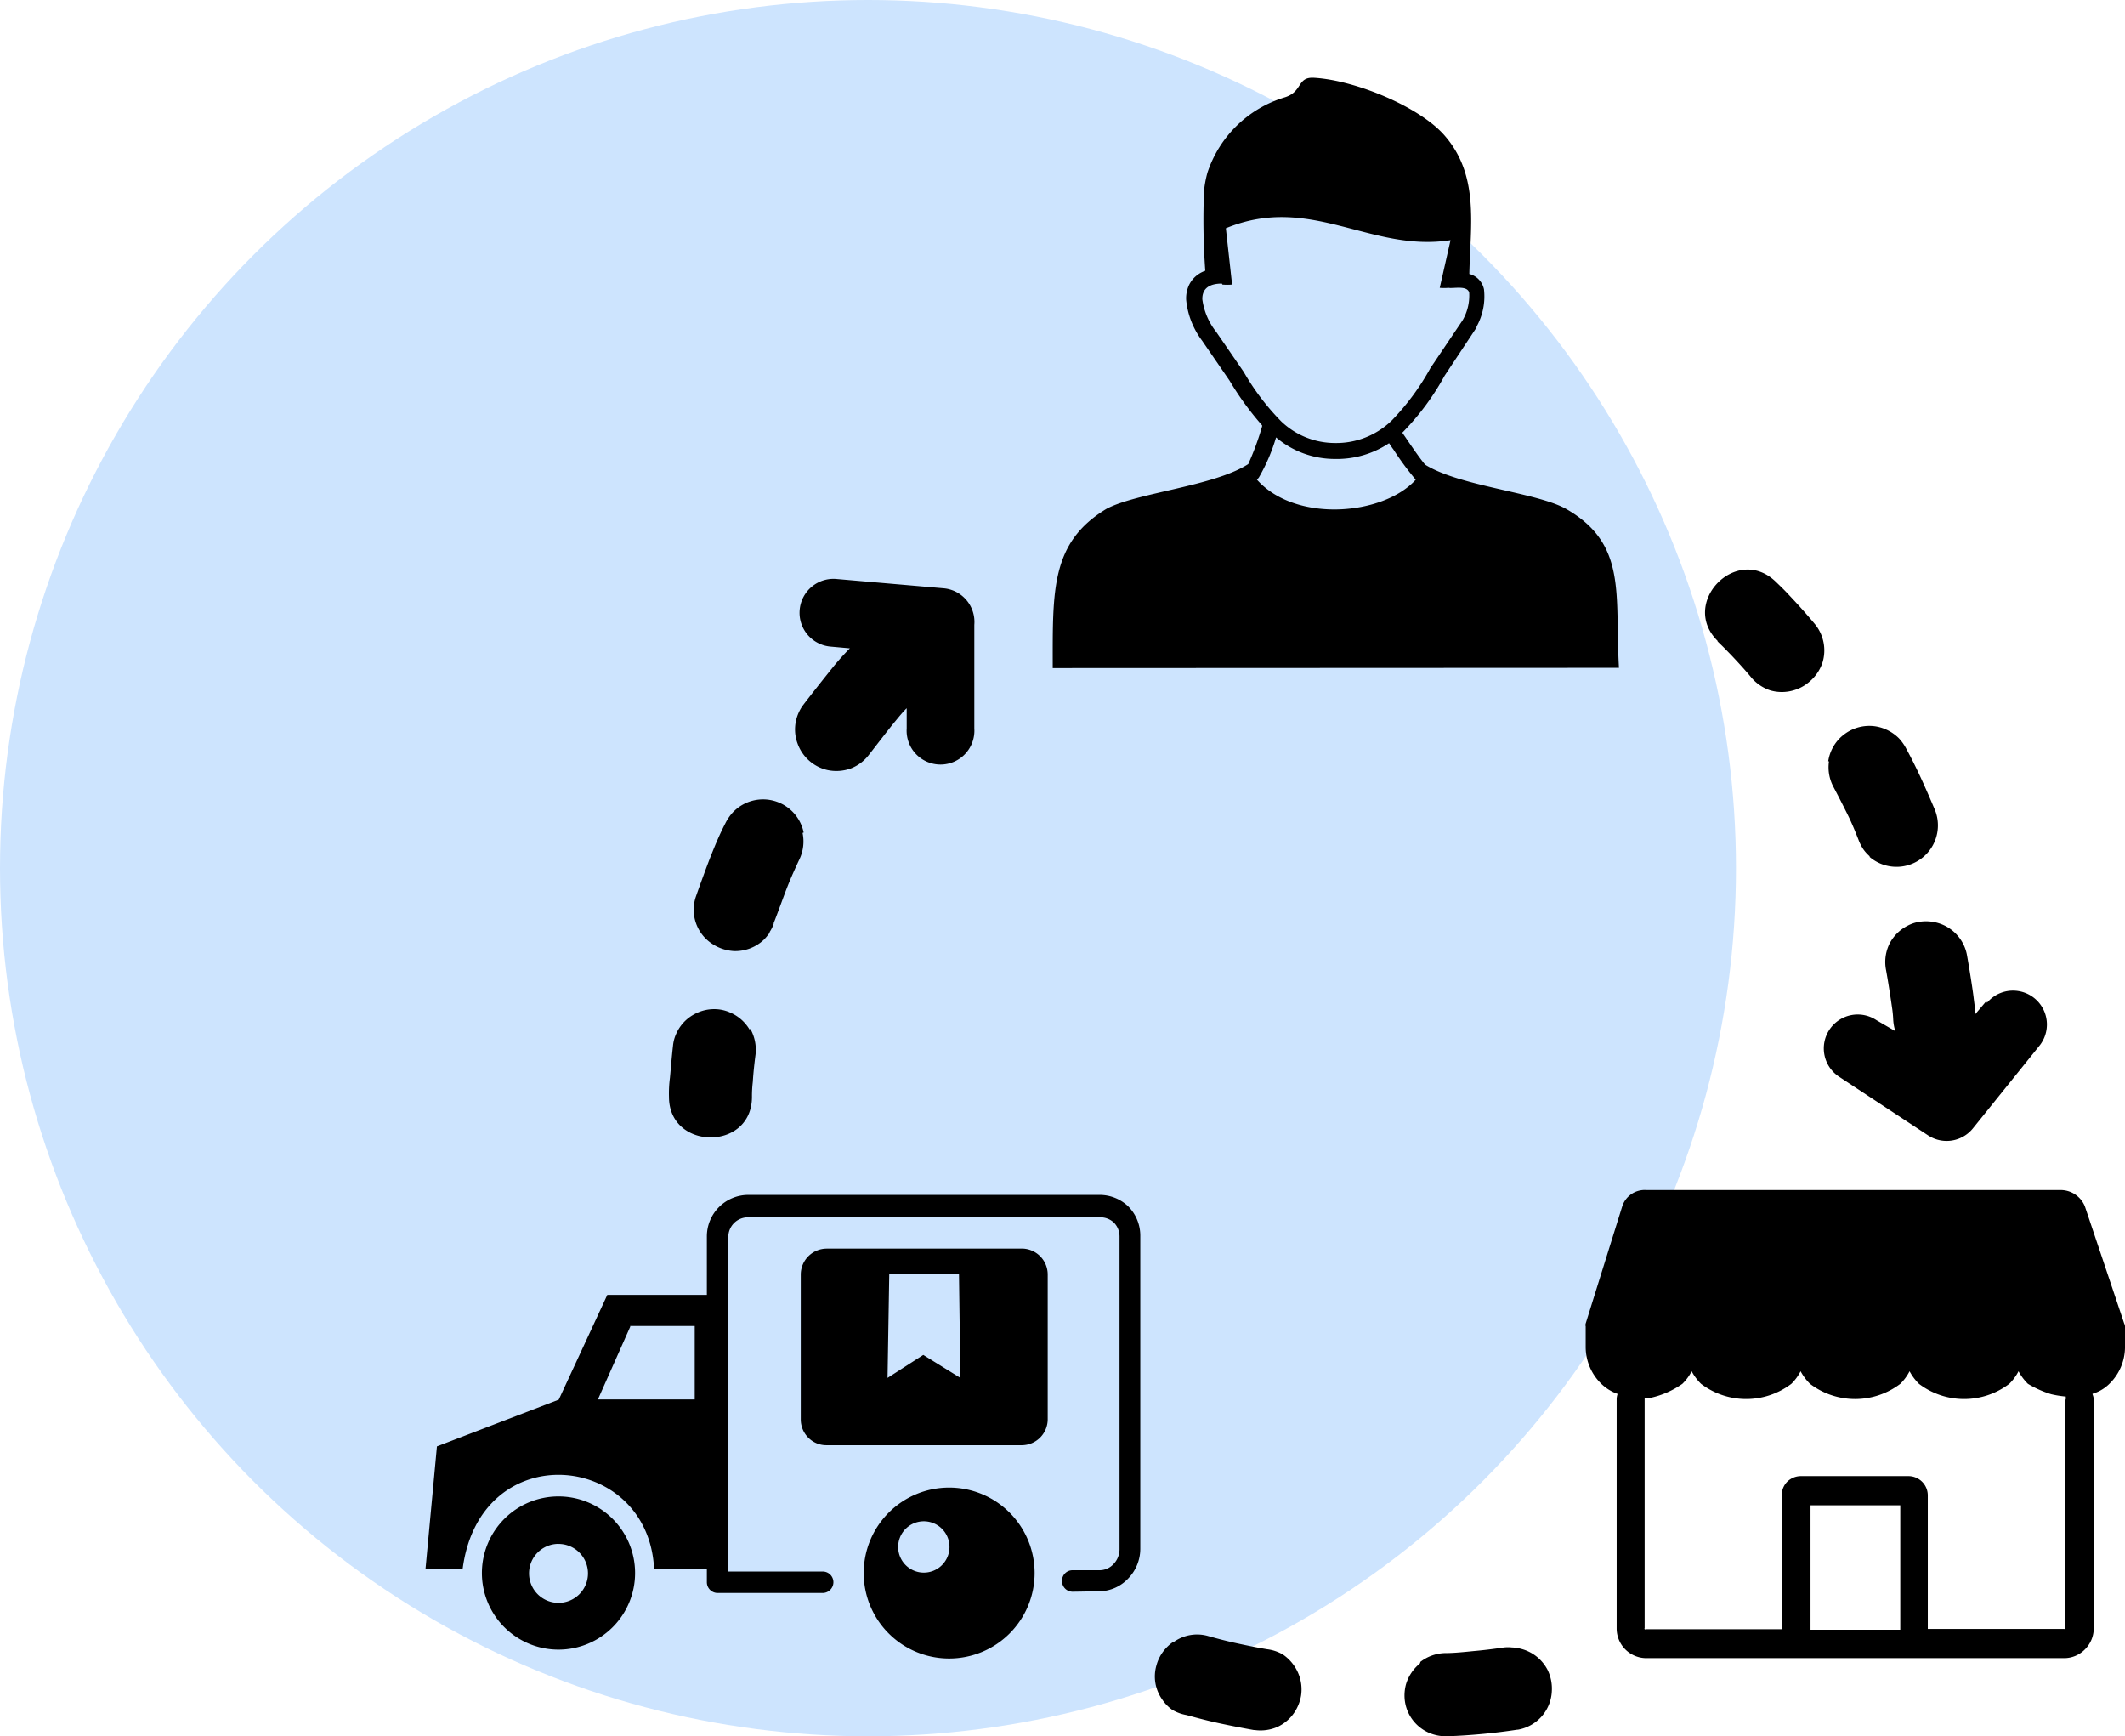
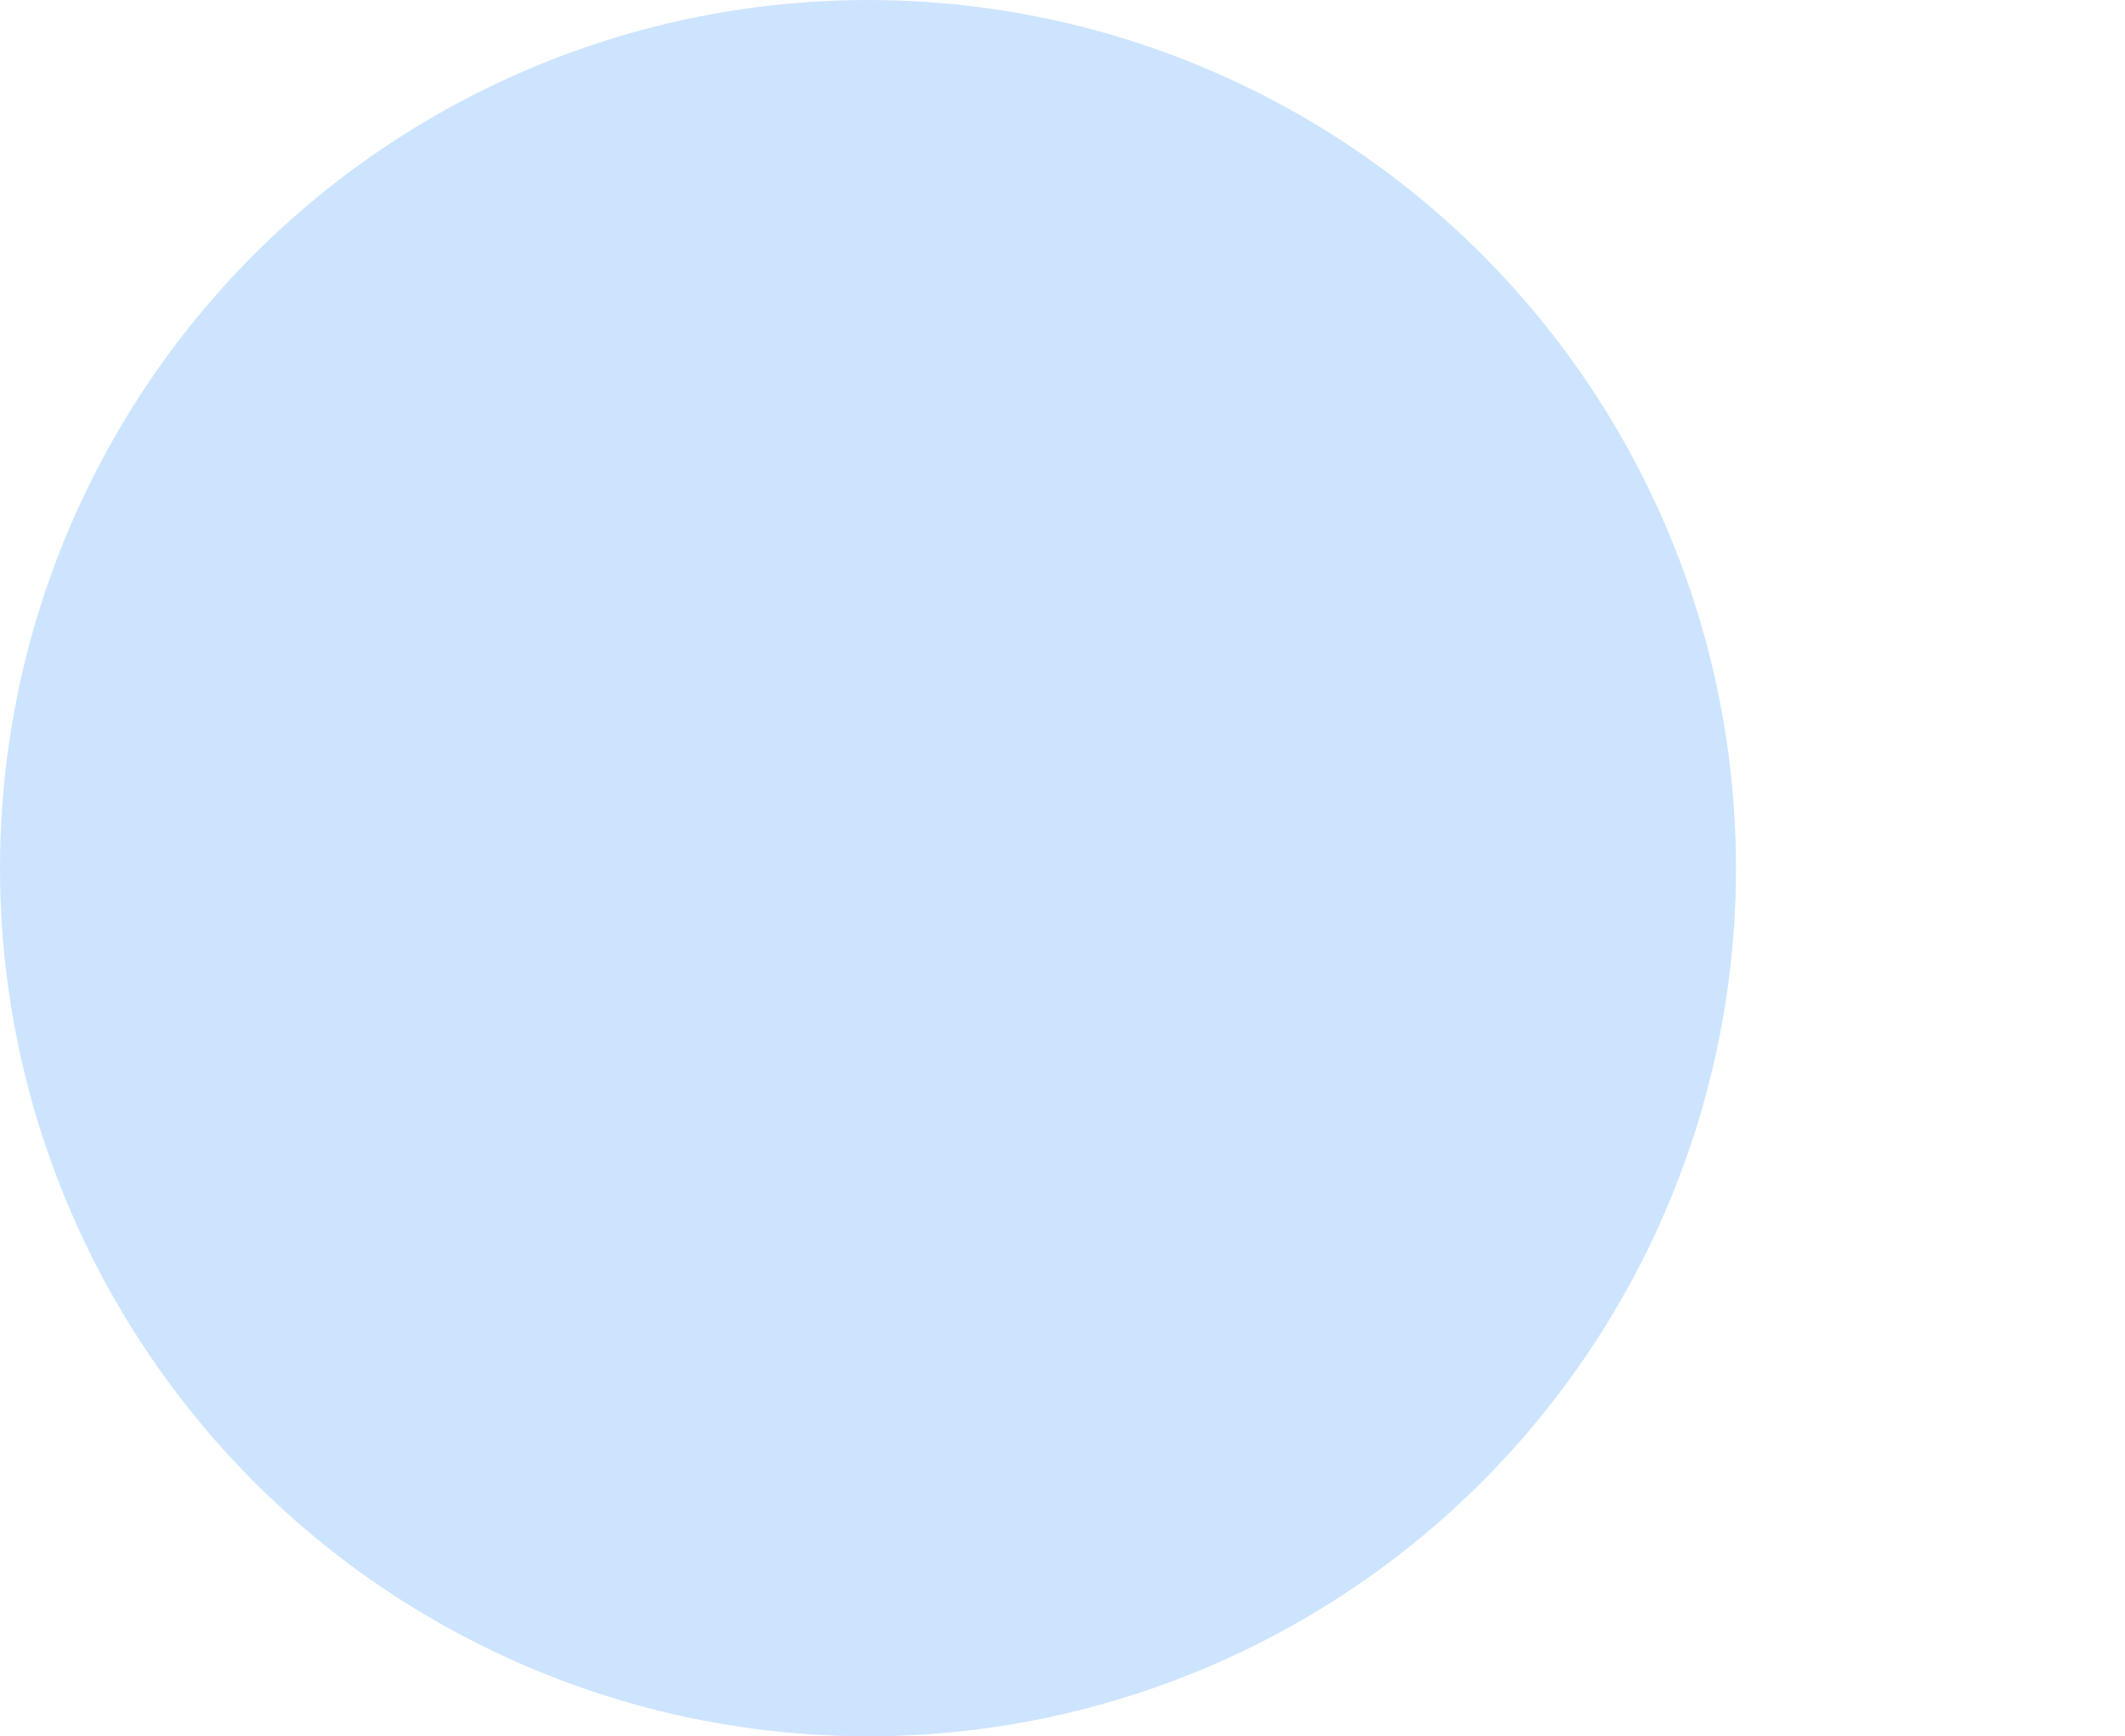
<svg xmlns="http://www.w3.org/2000/svg" width="124.856" height="102.001" viewBox="0 0 124.856 102.001">
  <g id="Group_9202" data-name="Group 9202" transform="translate(-39 -34)">
    <circle id="Ellipse_1624" data-name="Ellipse 1624" cx="51" cy="51" r="51" transform="translate(39 34)" fill="#cde4fe" />
-     <path id="dropshipping_1_" data-name="dropshipping (1)" d="M7.816,83.338a4.5,4.5,0,1,1-4.5,4.5,4.5,4.5,0,0,1,4.5-4.5ZM96.379,77.65a1.22,1.22,0,0,1,0-.179,5.949,5.949,0,0,1-.861-.138,6.118,6.118,0,0,1-1.365-.609,3.08,3.08,0,0,1-.552-.739,2.852,2.852,0,0,1-.544.739,4.388,4.388,0,0,1-5.306,0,3.08,3.08,0,0,1-.552-.739,2.852,2.852,0,0,1-.544.739,4.387,4.387,0,0,1-5.306,0,3.079,3.079,0,0,1-.552-.739,2.852,2.852,0,0,1-.544.739,4.388,4.388,0,0,1-5.306,0,3.079,3.079,0,0,1-.552-.739,2.852,2.852,0,0,1-.544.739,5.192,5.192,0,0,1-1.828.813h-.39V91.073a.049.049,0,0,0,.073.065H79.69V83.281a1.121,1.121,0,0,1,.325-.812,1.154,1.154,0,0,1,.813-.325h6.321a1.137,1.137,0,0,1,1.121,1.121v7.857h7.987a.1.1,0,0,0,.065,0,.073.073,0,0,0,0-.065V77.626ZM43.973,91.885A2.356,2.356,0,0,1,46,91.544c.577.162,1.146.309,1.714.431s1.146.244,1.739.341a2.438,2.438,0,0,1,.926.309,2.551,2.551,0,0,1,.886,1.064,2.438,2.438,0,0,1,.179,1.365,2.551,2.551,0,0,1-.374.951,2.437,2.437,0,0,1-1.016.878h0a2.5,2.5,0,0,1-1.341.179h-.049c-.65-.114-1.308-.244-1.991-.39s-1.3-.309-1.95-.488h0a2.494,2.494,0,0,1-.845-.309,2.292,2.292,0,0,1-.585-.6,2.332,2.332,0,0,1-.341-2.023,2.373,2.373,0,0,1,.366-.764,2.519,2.519,0,0,1,.609-.6Zm14.487,1.17a2.486,2.486,0,0,1,1.4-.512c.585,0,1.17-.065,1.747-.122h0c.569-.049,1.154-.122,1.763-.211a2.219,2.219,0,0,1,.463,0,2.275,2.275,0,0,1,.471.065h0a2.437,2.437,0,0,1,1.625,1.251,2.5,2.5,0,0,1,.252,1.235,2.405,2.405,0,0,1-2,2.283h-.041q-.951.146-1.974.244c-.691.065-1.381.114-2.072.138a2.5,2.5,0,0,1-.813-.089,2.386,2.386,0,0,1-1.755-2.21,2.511,2.511,0,0,1,.089-.764h0a2.494,2.494,0,0,1,.813-1.211h0ZM81.38,91.17h5.273V83.858H81.38ZM97.955,77.358a.813.813,0,0,1,.065.317V91.1a1.747,1.747,0,0,1-.52,1.227,1.706,1.706,0,0,1-1.219.512H71.728A1.747,1.747,0,0,1,69.989,91.1V77.626a.951.951,0,0,1,.057-.309,2.641,2.641,0,0,1-.983-.617,3.022,3.022,0,0,1-.894-2.153V73.352h0a.333.333,0,0,1,0-.171l2.145-6.874a1.389,1.389,0,0,1,1.438-.967H96.03A1.536,1.536,0,0,1,97.5,66.3l2.308,6.874a.536.536,0,0,1,.049.162h0v1.211a3.022,3.022,0,0,1-.894,2.153,2.348,2.348,0,0,1-1.016.609Zm-69.7-40.308c-.268.284-.349.382-.65.748h0c-.374.447-1.178,1.5-1.544,1.966a2.437,2.437,0,0,1-1.081.813h0a2.494,2.494,0,0,1-1.365.089h0a2.438,2.438,0,0,1-1.747-1.544,2.373,2.373,0,0,1-.089-1.389,2.438,2.438,0,0,1,.4-.869h0c.406-.536,1.268-1.625,1.7-2.161a14.8,14.8,0,0,1,1-1.129h0l.057-.057-1.105-.1a1.994,1.994,0,1,1,.341-3.973l6.264.544a1.983,1.983,0,0,1,1.812,2.145v6.086a1.991,1.991,0,1,1-3.973,0v-1.17Zm8.6-2.373c0-4.55-.122-7.369,3.153-9.352,1.771-.951,6.313-1.324,8.336-2.633a16.51,16.51,0,0,0,.812-2.21v-.065a17.477,17.477,0,0,1-1.909-2.624l-1.625-2.364a4.737,4.737,0,0,1-.926-2.381,1.852,1.852,0,0,1,.162-.861,1.625,1.625,0,0,1,.561-.65,1.674,1.674,0,0,1,.4-.2,41.055,41.055,0,0,1-.073-4.7,6.288,6.288,0,0,1,.2-1.064A6.874,6.874,0,0,1,50.5,1.145c1.056-.333.691-1.2,1.7-1.146,2.438.138,6.232,1.714,7.686,3.4,2.039,2.348,1.511,5.241,1.446,8.125h0a1.178,1.178,0,0,1,.861.9,3.656,3.656,0,0,1-.439,2.2h0a.171.171,0,0,1,0,.049L59.881,17.5a15.129,15.129,0,0,1-2.438,3.3l-.049.049c.089.13.195.276.3.439.325.471.691,1.016,1.04,1.438,2.031,1.268,6.5,1.625,8.255,2.584,3.648,2.072,2.884,5.029,3.136,9.352ZM48.856,23.611Zm0,0c2.275,2.551,7.426,2.1,9.328,0a17.241,17.241,0,0,1-1.308-1.771c-.1-.13-.179-.26-.26-.374a5.517,5.517,0,0,1-3.169.926,5.33,5.33,0,0,1-3.469-1.267,10.733,10.733,0,0,1-1.007,2.348.382.382,0,0,1-.114.114ZM46.792,12.089c-.634,0-1.162.219-1.146.926a3.908,3.908,0,0,0,.813,1.909h0l1.625,2.364a14.2,14.2,0,0,0,2.2,2.9,4.574,4.574,0,0,0,3.152,1.267,4.672,4.672,0,0,0,3.339-1.324,14.284,14.284,0,0,0,2.267-3.071l1.893-2.811a2.9,2.9,0,0,0,.39-1.625c-.114-.447-.934-.228-1.219-.284a2.754,2.754,0,0,1-.512,0l.634-2.8c-4.7.739-8.223-2.754-13.2-.7l.366,3.307a3.25,3.25,0,0,1-.569,0Zm44.956,42.25a1.992,1.992,0,0,1,3.112,2.486L90.935,61.7a1.983,1.983,0,0,1-2.657.423l-5.216-3.437a1.991,1.991,0,1,1,2.194-3.323l1.105.642a2.77,2.77,0,0,1-.122-.666,6.325,6.325,0,0,0-.073-.739c-.073-.528-.252-1.674-.358-2.234a2.438,2.438,0,0,1,.219-1.511h0a2.437,2.437,0,0,1,1.064-1.048,2.161,2.161,0,0,1,.691-.227h0a2.511,2.511,0,0,1,1.487.227,2.438,2.438,0,0,1,1.081,1.073,2.38,2.38,0,0,1,.228.691h0c.122.682.317,1.893.382,2.438s.049.309.106.991h0l.642-.756ZM75.9,33.093c.431.414.4.39.813.813h0c.406.431.813.869,1.186,1.324a2.486,2.486,0,0,0,1.113.756h0a2.438,2.438,0,0,0,1.365,0h0a2.438,2.438,0,0,0,.894-.471,2.511,2.511,0,0,0,.812-1.162,2.437,2.437,0,0,0-.431-2.242h0c-.431-.52-.878-1.024-1.341-1.519s-.479-.512-.967-.983h0c-2.316-2.243-5.688,1.268-3.4,3.494Zm6.565,7.061a2.438,2.438,0,0,0,.26,1.5c.276.52.544,1.048.812,1.584s.479,1.056.7,1.625h0a2.738,2.738,0,0,0,.26.479h0a2.283,2.283,0,0,0,.357.39v.041A2.434,2.434,0,0,0,88.685,43c-.268-.634-.536-1.251-.813-1.853s-.569-1.186-.886-1.771h0a2.747,2.747,0,0,0-.414-.577,2.511,2.511,0,0,0-1.373-.7,2.438,2.438,0,0,0-1.511.26,2.559,2.559,0,0,0-.577.423,2.437,2.437,0,0,0-.691,1.373ZM19.086,55.867a2.511,2.511,0,0,1,.309,1.5c-.073.561-.13,1.089-.163,1.625a7.224,7.224,0,0,0-.049.878c0,3.193-4.875,3.153-4.875,0h0a6.993,6.993,0,0,1,.057-1.129c.057-.6.1-1.186.179-1.877h0a2.161,2.161,0,0,1,.187-.7,2.389,2.389,0,0,1,1.024-1.129,2.438,2.438,0,0,1,1.471-.309h0a2.3,2.3,0,0,1,.707.2,2.438,2.438,0,0,1,1.113.991h0Zm3.071-11.505a2.438,2.438,0,0,1-.171,1.519c-.252.536-.5,1.081-.715,1.625s-.6,1.625-.812,2.153V49.7a2.023,2.023,0,0,1-.236.479v.041a3.16,3.16,0,0,1-.333.406h0a2.437,2.437,0,0,1-1.779.674,2.559,2.559,0,0,1-1.235-.406,2.389,2.389,0,0,1-.975-2.828c.228-.65.65-1.812.9-2.437s.5-1.219.813-1.82h0a2.779,2.779,0,0,1,.39-.593,2.438,2.438,0,0,1,4.217,1.121Zm1.406,24.416H35a1.527,1.527,0,0,1,1.56,1.519v8.515a1.528,1.528,0,0,1-1.519,1.519H23.563a1.487,1.487,0,0,1-1.073-.447,1.519,1.519,0,0,1-.439-1.072V70.3a1.527,1.527,0,0,1,1.511-1.519Zm3.673,1.471h4.111l.081,6.126L29.25,75.026l-2.1,1.349.1-6.094Zm3.534,12.569a5.021,5.021,0,1,1-5.021,5.021A5.021,5.021,0,0,1,30.769,82.818Zm0,3.25a1.508,1.508,0,1,0,.008.057Zm7.256,2.868A.626.626,0,0,1,37.4,88.3a.617.617,0,0,1,.626-.626h1.584a1.121,1.121,0,0,0,.813-.357,1.259,1.259,0,0,0,.357-.869V68.063a1.154,1.154,0,0,0-.333-.813h0a1.162,1.162,0,0,0-.813-.309H18.948A1.154,1.154,0,0,0,17.794,68.1V87.75h5.549a.626.626,0,0,1,.626.626.634.634,0,0,1-.626.634H17.168a.634.634,0,0,1-.634-.634V87.62h-3.1c-.309-6.914-10.238-7.873-11.253,0H0L.674,80.4l7.158-2.746L10.684,71.5h5.85V68.063a2.438,2.438,0,0,1,2.438-2.438H39.618a2.437,2.437,0,0,1,1.666.666h0A2.438,2.438,0,0,1,42,68V86.425a2.511,2.511,0,0,1-.715,1.739,2.373,2.373,0,0,1-1.706.747Zm-26-15.608h3.794v4.314H10.132l1.9-4.274Zm-4.209,12.8a1.731,1.731,0,1,1-1.731,1.731A1.731,1.731,0,0,1,7.816,86.125Z" transform="translate(64 38.57)" fill-rule="evenodd" />
  </g>
</svg>